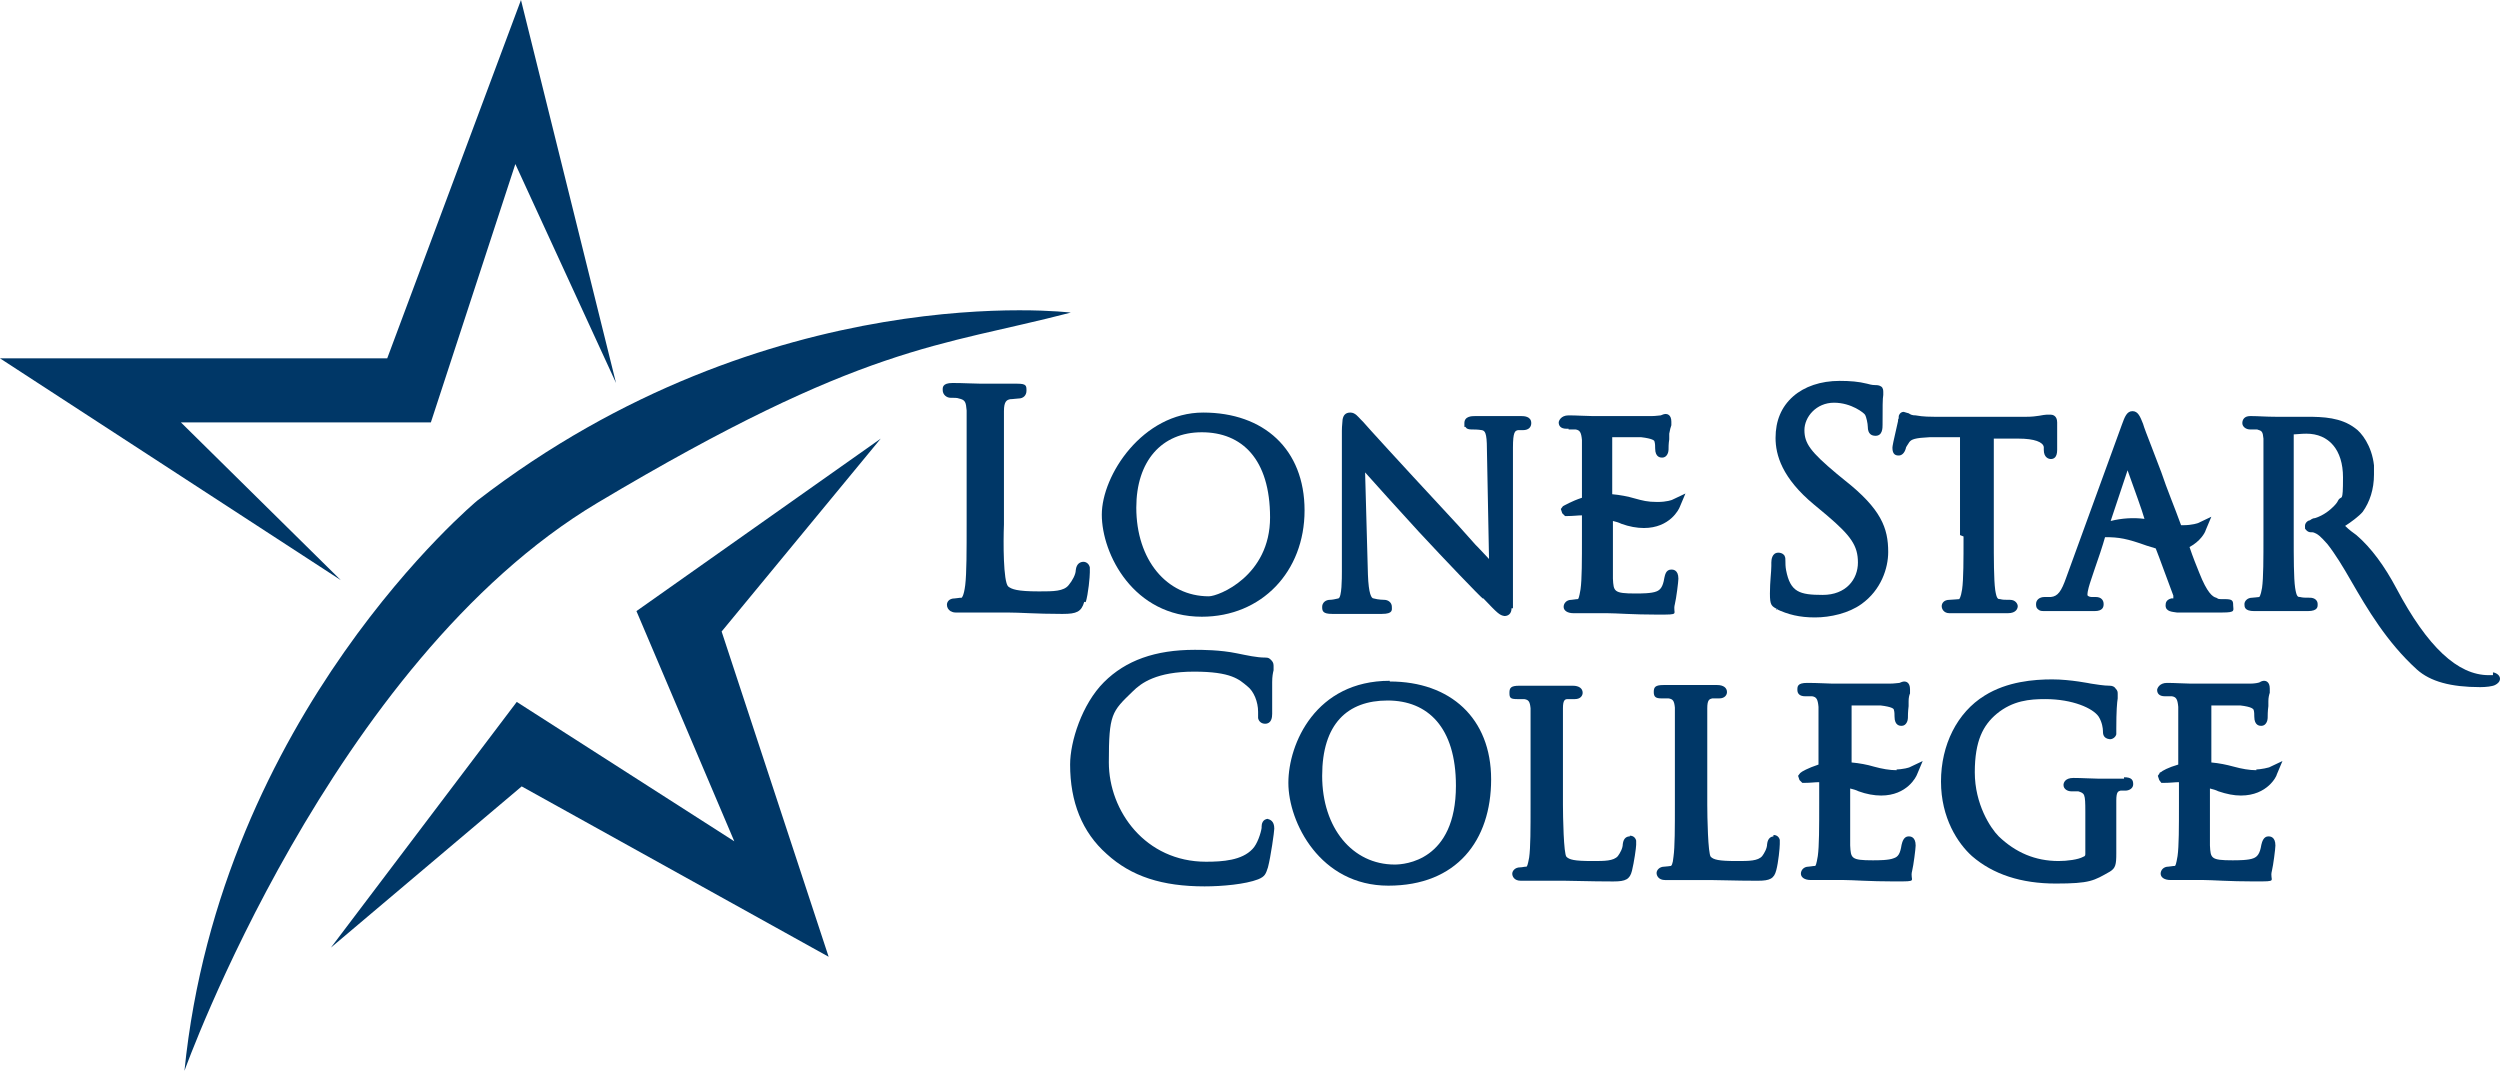
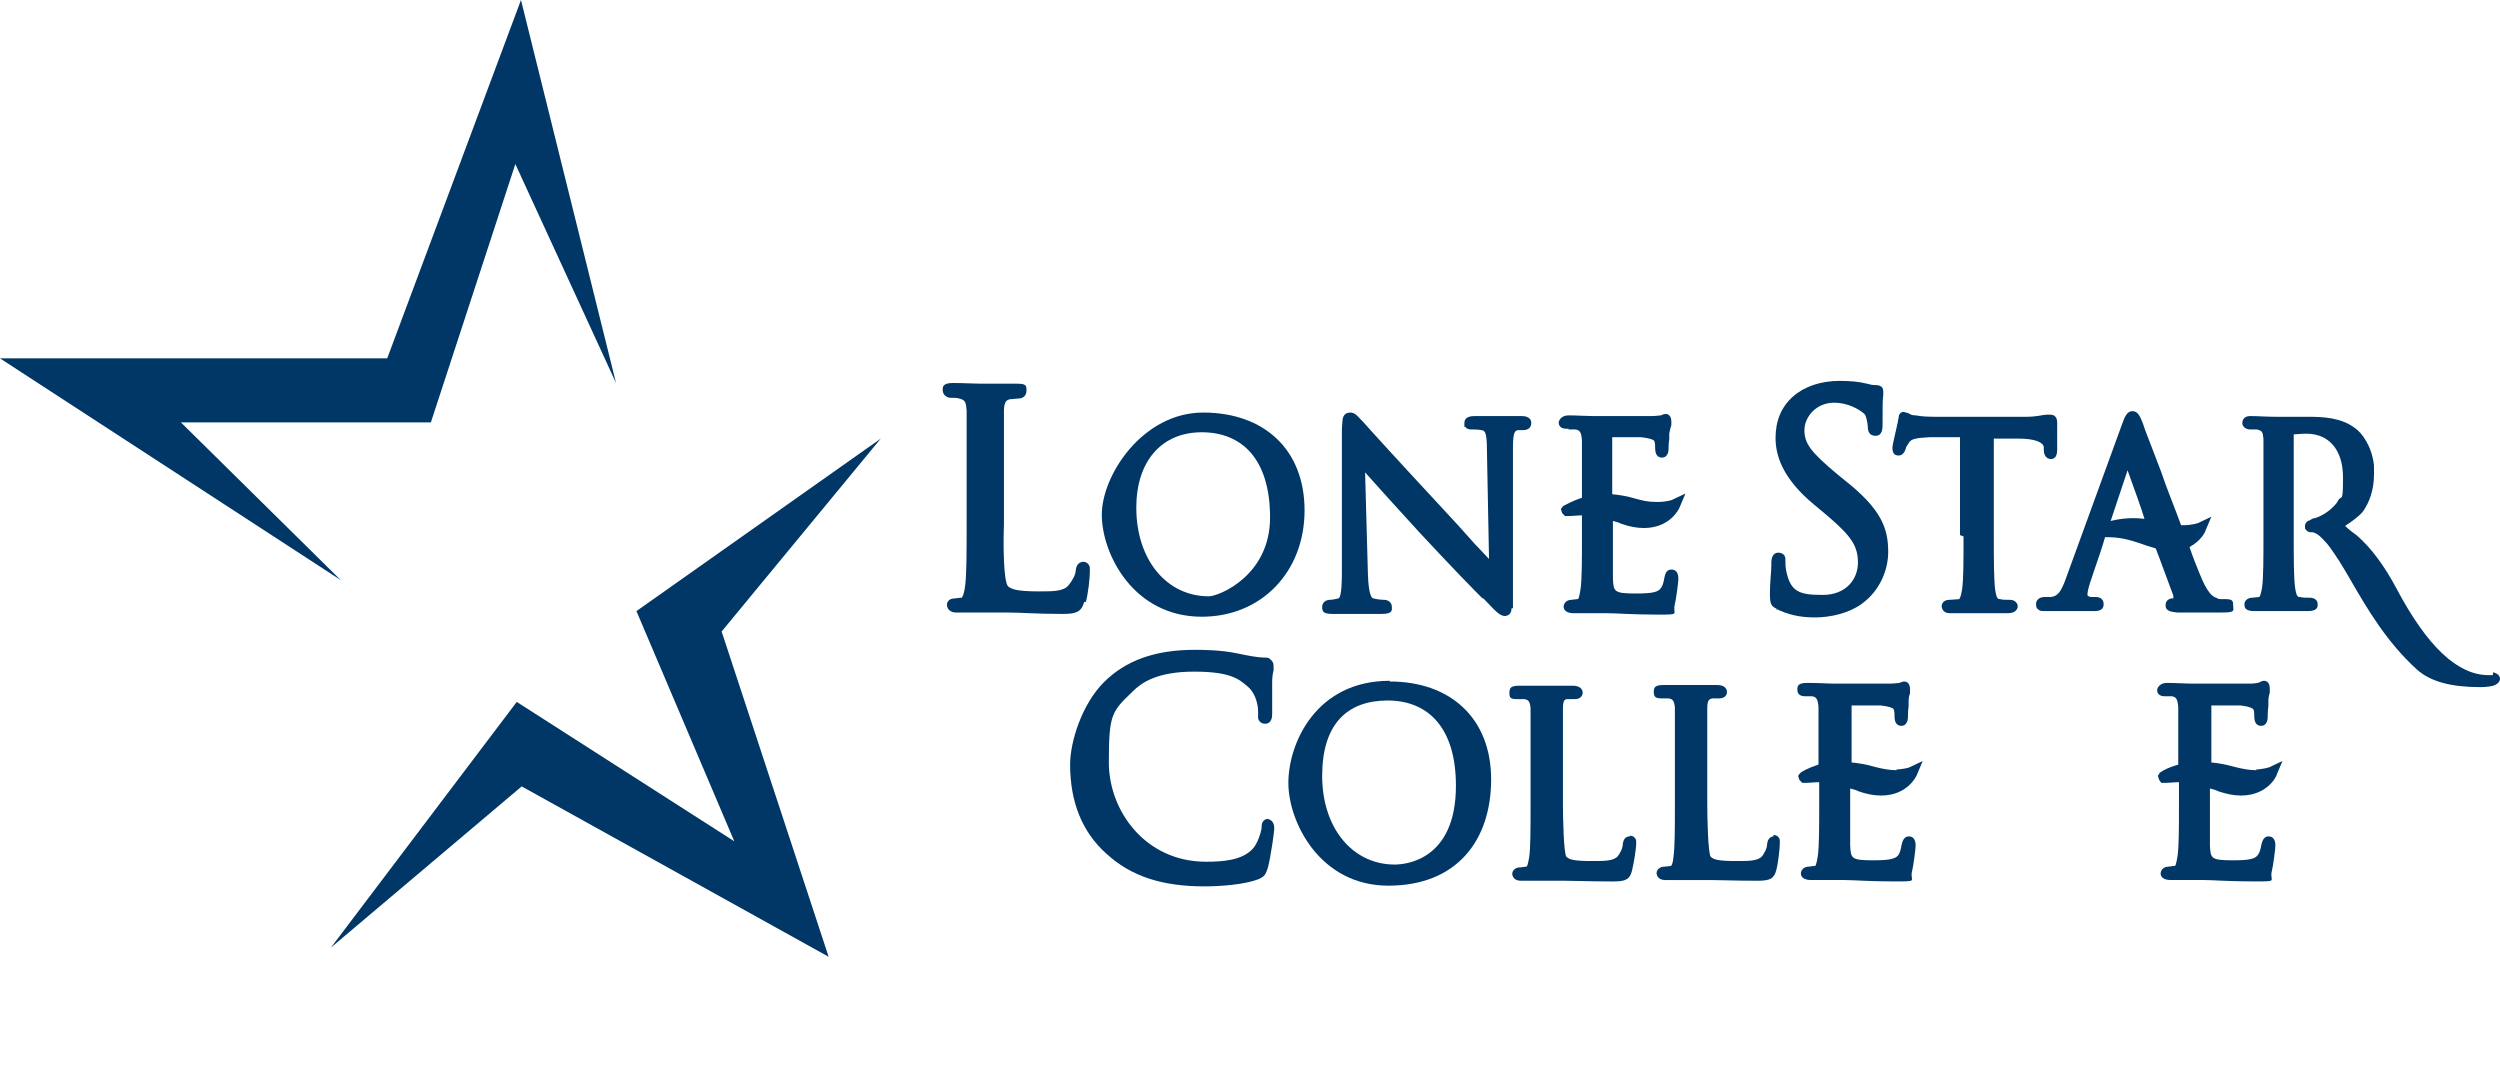
<svg xmlns="http://www.w3.org/2000/svg" version="1.1" viewBox="0 0 355.1 152.1">
  <defs>
    <style>
      .cls-1 {
        fill: #003767;
      }
    </style>
  </defs>
  <g>
    <g id="Layer_1">
      <g id="Layer_1-2" data-name="Layer_1">
        <g>
          <path class="cls-1" d="M180.2,116.3c-.9,0-1,.8-1,1.1v.2c-.1.7-.6,2.3-1.3,3-1.5,1.6-4.2,1.8-6.6,1.8-8.6,0-13.8-7.2-13.8-14.1s.4-7.2,3.4-10.1c1.2-1.2,3.4-2.8,8.7-2.8s6.4,1.1,7.6,2.1c.9.7,1.5,2.2,1.5,3.6s0,.6,0,.9c.1.5.5.8,1,.8h0c.9,0,1-.9,1-1.4v-4.5c0-.8.1-1.3.2-1.7v-.5c0-.3,0-.6-.3-.9s-.4-.4-.9-.4c-1.2,0-2.5-.3-4-.6-2.4-.5-5-.5-6-.5-5.6,0-9.8,1.5-12.9,4.6s-4.8,8.4-4.8,11.7c0,5.3,1.7,9.6,5.2,12.7,3.5,3.2,7.9,4.6,13.9,4.6h0c2.5,0,5.8-.3,7.6-1,1-.4,1.1-.8,1.4-1.7.4-1.5.9-5.1.9-5.5,0-1.1-.6-1.3-1-1.4h.2Z" />
          <path class="cls-1" d="M197.4,96.7c-10.5,0-14.4,8.9-14.4,14.5s4.5,14.6,14.2,14.6,14.6-6.4,14.6-15.1-5.8-13.9-14.4-13.9h0ZM206.8,111.6c0,10.7-7.3,11.2-8.7,11.2-6,0-10.3-5.2-10.3-12.6s3.6-10.7,9.3-10.7,9.7,3.8,9.7,12.1Z" />
          <path class="cls-1" d="M252,118.8c-.4,0-.9.2-1,1.1,0,.6-.4,1.3-.7,1.7-.6.7-1.9.7-3.5.7h-.2c-2.5,0-3.2-.2-3.6-.6s-.5-5.7-.5-7.4v-13.7c0-1.2.3-1.3.7-1.4h1c.8,0,1.1-.5,1.1-.9,0-.6-.5-1-1.4-1h-7.6c-1.2,0-1.4.3-1.4,1s.3.9,1.1.9h1c.6.1.8.3.9,1.3v13.7c0,3.4,0,6.1-.2,7.5-.1,1.1-.3,1.3-.4,1.3s-.6.1-.9.1c-.7,0-1.1.5-1.1.9s.3,1,1.2,1h6.4c1.5,0,3.5.1,6.5.1h.3c1.7,0,2.3-.3,2.6-1.5.3-1.1.5-3.2.5-3.7h0v-.6c-.1-.4-.4-.7-.9-.7v.2Z" />
          <path class="cls-1" d="M231.5,118.8c-.4,0-.9.2-1,1.1,0,.6-.4,1.3-.7,1.7-.6.7-1.9.7-3.5.7h-.2c-2.5,0-3.2-.2-3.6-.6s-.5-5.7-.5-7.4v-13.7c0-1.2.3-1.3.7-1.3h1c.8,0,1.1-.5,1.1-.9,0-.6-.5-1-1.4-1h-7.6c-1.2,0-1.4.3-1.4,1s.1.9,1.1.9h1c.6.1.8.3.9,1.3v13.7c0,3.4,0,6.1-.2,7.5-.2,1.1-.3,1.3-.4,1.3-.3,0-.6.1-.9.1-.7,0-1.1.5-1.1.9s.3,1,1.2,1h6.2c1.5,0,3.6.1,6.7.1h.3c1.7,0,2.3-.3,2.6-1.5.3-1.2.6-3.3.6-3.7h0v-.6c-.1-.4-.4-.7-.9-.7h0Z" />
-           <path class="cls-1" d="M301.8,110.6h-3.8c-.7,0-2.3-.1-3.5-.1s-1.4.7-1.4,1c0,.6.6.9,1.1.9h1c.9.3,1,.3,1,2.9v5.9c0,.3,0,.4-.3.5-.7.4-2.3.6-3.5.6-3.3,0-6.1-1.2-8.5-3.5-1.2-1.2-3.4-4.6-3.4-9.1s1.2-6.7,3.1-8.3c2.3-1.9,4.7-2.1,6.9-2.1,3.9,0,6.8,1.3,7.6,2.5.5.8.6,1.7.6,2h0c0,.4,0,1.1,1,1.2.4,0,.8-.3.9-.7v-.8c0-2.5.1-3.7.2-4.3v-.6c0-.3,0-.5-.3-.8-.1-.2-.4-.4-.8-.4-.9,0-2-.2-2.7-.3,0,0-2.9-.6-5.5-.6s-6.4.3-9.6,2.3c-3.9,2.4-6.2,7-6.2,12.2s2.4,8.8,4.4,10.6c3,2.6,7,3.9,11.9,3.9s5.4-.4,7.7-1.7c.8-.5.9-1,.9-2.6v-7.5c0-1.3.3-1.3.6-1.4h.7c.5,0,1.1-.3,1.1-.9s-.2-1-1.3-1v.2Z" />
          <path class="cls-1" d="M154.2,85.6c.4-1.3.6-3.7.6-4.3v-.7c-.1-.5-.5-.8-.9-.8s-1,.2-1.1,1.2c0,.6-.5,1.5-1,2.1-.7.9-2.2.9-4.1.9h-.2c-3,0-3.8-.3-4.3-.7-.7-.7-.7-6.3-.6-8.8v-16.1c0-1.4.4-1.6.9-1.7.4,0,.9-.1,1.2-.1.6,0,1.1-.4,1.1-1.1s0-1-1.3-1h-5.1c-.9,0-2.6-.1-4.1-.1s-1.4.7-1.4,1c0,.7.6,1.1,1.1,1.1s1,0,1.2.1c.9.2,1,.5,1.1,1.7v16c0,4,0,7.1-.2,8.8-.2,1.6-.5,1.8-.5,1.8-.4,0-.8.1-1,.1-.8,0-1.1.5-1.1.9s.2.7.5.9c.2.1.4.2.7.2s.1,0,.2,0h7.1c1.9,0,4.2.2,7.7.2h.3c1.9,0,2.6-.3,3-1.7h.2Z" />
          <path class="cls-1" d="M170.7,87.6c8.5,0,14.6-6.4,14.6-15.1s-5.8-13.9-14.4-13.9-14.4,8.9-14.4,14.5,4.5,14.5,14.2,14.5h0ZM161.4,72.1c0-6.6,3.6-10.7,9.3-10.7s9.7,3.8,9.7,12.1-7.3,11.2-8.7,11.2c-6,0-10.3-5.2-10.3-12.6Z" />
          <path class="cls-1" d="M214.9,86.3v-22.7c0-2.3.3-2.4.7-2.5h.7c.9,0,1.2-.5,1.2-1,0-1-1.1-1-1.4-1h-6.6c-.4,0-1.5,0-1.5,1s0,.3.2.6c.1.2.4.3.8.3s.9,0,1.5.1c.4.1.7.3.7,2.7l.3,15.6c-.5-.5-1-1.1-1.6-1.7l-.3-.3c-1.5-1.7-3.3-3.7-5-5.5-5.3-5.7-10.5-11.4-11-12l-.3-.3c-.4-.4-.8-1-1.5-1s-1,.4-1.1,1c0,.3-.1.8-.1,1.6v20c0,.9,0,3.7-.5,3.8-.4.1-.9.2-1.2.2-.6,0-1.1.4-1.1,1s.1,1,1.4,1h7.1c1.6,0,1.4-.6,1.4-1,0-.6-.5-1-1.1-1,0,0-.8,0-1.5-.2-.3,0-.7-.6-.8-3.4l-.4-14.5c1.5,1.7,4.5,5,7.6,8.4,3.7,4,8.7,9.2,9.1,9.5h.1c2,2.1,2.3,2.4,3,2.5h0c.5,0,1-.3,1-1.1h.2Z" />
          <path class="cls-1" d="M252.3,86.5c1.7.8,3.3,1.2,5.5,1.2s4.8-.6,6.6-1.9c2.8-2,3.8-5.1,3.8-7.4,0-3.4-1-6.1-6.2-10.2l-1.1-.9c-3.7-3.1-4.6-4.3-4.6-6.2s1.7-3.9,4.2-3.9,4.3,1.5,4.4,1.7c.2.3.4,1.3.4,1.7h0c0,1.1.6,1.3,1.1,1.3,1,0,1-1.1,1-1.6v-.2c0-2.2,0-3.5.1-4v-.4c0-.2,0-.6-.3-.8-.3-.2-.6-.2-.8-.2s-.5,0-1.2-.2c-1.2-.3-2.4-.4-3.9-.4-2.7,0-5,.8-6.6,2.2-1.7,1.5-2.5,3.5-2.5,5.9s.9,5.7,5.5,9.5l1.8,1.5c3.4,2.9,4.4,4.3,4.4,6.7s-1.7,4.6-5,4.6-4.6-.4-5.2-3.5c-.1-.5-.1-1-.1-1.3s0-.5-.1-.7c0-.1-.3-.5-.9-.5h0c-.9,0-1,1-1,1.4v.5c0,.8-.2,2.2-.2,3.9s.2,1.8,1.2,2.3h-.3Z" />
          <path class="cls-1" d="M278.9,76.2c0,3.3,0,6.1-.2,7.5-.2,1.3-.4,1.3-.4,1.4-.2,0-1.1.1-1.4.1-.8,0-1.1.5-1.1.9s.3,1,1.1,1h8.3c1.2,0,1.4-.7,1.4-1s-.3-.9-1.1-.9-1,0-1.4-.1c-.3,0-.5,0-.7-1.3-.2-1.5-.2-4.4-.2-7.5v-14h3.5c2.3,0,3.5.5,3.6,1.2v.4c0,1.1.7,1.3,1,1.3h0c.4,0,.9-.2.9-1.3v-3.9c0-1-.7-1.1-.9-1.1h-.6c-.5,0-1.3.3-2.9.3h-13c-.4,0-1.7,0-2.7-.2-.5,0-.7-.1-1-.3-.1,0-.3-.1-.7-.2-.5,0-.7.5-.7.6h0c0,.2,0,.4-.1.5v.2h0c-.7,3-.8,3.6-.8,3.8,0,1,.5,1.1.9,1.1s.8-.3,1-1c0-.2.2-.4.5-.9.3-.4.8-.6,2.9-.7h4.3v13.9l.5.2Z" />
          <path class="cls-1" d="M222.8,61h1c.6.1.8.4.9,1.5v8.2c-1.5.5-2.5,1.1-2.7,1.2l-.3.4.2.6.4.4h.3c.9,0,1.5-.1,2.1-.1v3c0,3.4,0,6.1-.2,7.5-.2,1.2-.3,1.4-.4,1.4-.3,0-.7.1-.9.1-.7,0-1.1.5-1.1,1s.5.9,1.4.9h4.8c1.3,0,3.6.2,7.1.2s2.1,0,2.5-1.5c.2-.8.5-3.2.5-3.6,0-1.3-.8-1.3-1-1.3-.8,0-.9.8-1,1.2-.2,1.3-.6,1.7-1.1,1.9-.7.3-2.2.3-3,.3-3.1,0-3.1-.3-3.2-2.1v-8.2c.4.1.8.2,1.2.4,1.1.4,2.2.6,3.2.6,3.7,0,5-2.7,5.1-3l.8-1.9-1.9.9s-.7.3-2.1.3-2.1-.2-3.2-.5c-1-.3-2.1-.5-3.2-.6v-8.1h4.1c1.7.2,1.9.5,1.9.6.1.3.1.7.1,1,0,1.3.8,1.3,1,1.3.7,0,.9-.8.9-1.1s0-.9.1-1.5v-.8c.1-.6.2-.9.3-1.2v-.5c0-1-.6-1.1-.8-1.1s-.5.1-.7.2c-.2,0-.7.1-1.3.1h-8.4c-.8,0-2.3-.1-3.4-.1s-1.4.8-1.4,1c0,.5.3.9,1.1.9h.3Z" />
          <path class="cls-1" d="M269.4,109.4c-1,0-2.1-.2-3.2-.5-1-.3-2.1-.5-3.2-.6v-8.1h4.1c1.7.2,1.9.5,1.9.6.1.3.1.7.1,1,0,1.3.8,1.3,1,1.3.7,0,.9-.8.9-1.1s0-.9.1-1.7v-.7c0-.5.1-.9.2-1.1v-.6c0-1-.6-1.1-.8-1.1s-.5.1-.7.2c-.2,0-.7.1-1.3.1h-8.3c-.3,0-2.1-.1-3.5-.1s-1.4.5-1.4,1,.3.9,1.1.9h1c.6.1.8.4.9,1.5v8.2c-1.5.5-2.4,1-2.6,1.2l-.3.4.2.6.4.4h.3c.9,0,1.5-.1,2.1-.1v3c0,3.4,0,6.1-.2,7.5-.2,1.2-.3,1.4-.4,1.4-.3,0-.7.1-.9.1-.7,0-1.1.5-1.1,1s.5.9,1.4.9h4.7c1.3,0,3.6.2,7.2.2s2.1,0,2.5-1.5c.2-.8.5-3.2.5-3.6,0-1.3-.8-1.3-1-1.3-.7,0-.9.8-1,1.2-.2,1.3-.5,1.7-1.1,1.9-.7.3-2.2.3-3,.3-3.1,0-3.1-.3-3.2-2.1v-8.1c.4.1.8.2,1.2.4,1.1.4,2.2.6,3.2.6,3.7,0,5-2.7,5.1-3l.8-1.9-1.9.9s-.8.3-2.1.3h.3Z" />
          <path class="cls-1" d="M320.5,109.4c-1,0-2.1-.2-3.2-.5s-2.1-.5-3.2-.6v-8.1h4.1c1.7.2,1.8.5,1.9.6.1.3.1.7.1,1,0,1.3.8,1.3,1,1.3.7,0,.9-.8.9-1.1s0-1,.1-1.7v-.7c0-.5.1-.9.2-1.2v-.6c0-1-.6-1.1-.8-1.1s-.5.1-.6.2h0c-.2.1-.8.2-1.3.2h-8.6c-.7,0-2.2-.1-3.3-.1s-1.4.8-1.4,1c0,.5.3.9,1.1.9h1c.6.1.8.4.9,1.5v8.2c-1.4.4-2.3.9-2.5,1.1h-.1c0,.1-.3.5-.3.5l.2.6.3.4h.4c.9,0,1.5-.1,2.1-.1v3c0,3.4,0,6.1-.2,7.5-.2,1.2-.3,1.4-.4,1.4-.3,0-.7.1-.9.1-.7,0-1.1.5-1.1,1s.5.9,1.4.9h4.7c1.2,0,3.6.2,7.2.2s2.1,0,2.5-1.5c.2-.8.5-3.2.5-3.6,0-1.3-.8-1.3-1-1.3-.7,0-.9.8-1,1.2-.2,1.3-.6,1.7-1.1,1.9-.7.3-2.2.3-3,.3-3.1,0-3.1-.3-3.2-2.1v-8.1c.4.1.8.2,1.2.4,1.2.4,2.2.6,3.2.6,3.8,0,5.1-2.8,5.1-3l.8-1.9-1.9.9c-.1,0-.9.3-2.1.3h.3Z" />
          <path class="cls-1" d="M308.8,85h-.4c-.7.2-.8.6-.8,1,0,.9,1,.9,1.6,1h6.5c1.9,0,1.5-.3,1.5-1s-.1-.9-1.2-.9-.8,0-1.2-.2c-.5-.1-1.3-.7-2.4-3.5-.4-1-.9-2.2-1.4-3.7,1.5-.8,2.2-2,2.3-2.4l.8-1.9-1.9.9s-.8.3-2.1.3-.2,0-.3,0c-.9-2.5-2-5.1-2.8-7.5l-1.3-3.4c-.7-1.8-1.2-3.1-1.3-3.5-.4-1-.7-1.8-1.5-1.8s-1.1.8-1.5,1.9l-7.9,21.7c-.7,2-1.2,2.7-2.2,2.8h-.9c-.7,0-1.2.4-1.2,1s.2.7.5.9c.2.1.5.1.7.1h7.1c1.2,0,1.3-.6,1.3-1,0-.6-.4-1-1.1-1h-.6c-.2,0-.6-.1-.6-.3,0-.6.3-1.5.5-2.1l.5-1.5c.5-1.4,1.2-3.5,1.5-4.6,2,0,3.1.2,5.9,1.2.4.1.9.3,1.3.4.6,1.5,1.4,3.8,2.5,6.7v.4ZM304.6,73.7c-1.6-.2-3.2-.1-4.8.3l2.4-7.2c1.1,3.1,2,5.5,2.4,6.9h0Z" />
          <path class="cls-1" d="M354,95.9h-.5c-4.4,0-8.7-4-13.1-12.3-1.7-3.2-3.6-5.8-5.7-7.6-.3-.2-1.1-.8-1.6-1.3.8-.5,2-1.4,2.5-2,1-1.4,1.6-3.2,1.6-5.3s0-.8,0-1.3c-.3-2.8-1.8-4.7-2.7-5.3-2-1.5-4.5-1.6-6.8-1.6h-4.4c-1.4,0-2.6-.1-3.5-.1h-.2c-.8,0-1.1.5-1.1,1s.5.9,1.1.9h1c.7.2.8.3.9,1.3v13.7c0,3.4,0,6.1-.2,7.5-.2,1.2-.4,1.3-.4,1.3-.2,0-.7.1-1,.1-.7,0-1.1.5-1.1.9s0,1,1.4,1h7.6c1.5,0,1.4-.7,1.4-1,0-.5-.4-.9-1.1-.9s-1,0-1.4-.1c-.3,0-.5,0-.7-1.3-.2-1.4-.2-4.2-.2-7.5v-14.3c.4,0,1-.1,1.8-.1,3.2,0,5.2,2.3,5.2,6.2s-.2,2.4-.7,3.3c0,0-.1.3-.6.8s-1.4,1.3-2.7,1.7c-.1,0-.3,0-.7.3-.2,0-.7.3-.7.8s0,.4.1.5c.2.3.5.4.7.4h.2c.2,0,.4.1.6.2.6.3,1.4,1.3,1.6,1.5,1.1,1.4,2.2,3.2,3.4,5.3,2.2,3.8,5,8.6,9.3,12.5,1.9,1.7,4.8,2.5,9,2.5h0c.8,0,1.7-.1,2.1-.3.4-.2.7-.5.7-.9s-.4-.8-1-.9v.4Z" />
        </g>
        <g>
          <polygon class="cls-1" points="61.2 60 73.2 23.3 87.5 54.4 74 0 55 50.9 0 50.9 48.4 82.4 25.7 60 61.2 60" />
-           <path class="cls-1" d="M152.1,44.4s-42.8-5.3-84.3,26.7c0,0-36.5,30.3-41.6,81,0,0,20.8-58.1,58.7-80.7,37.9-22.6,48.4-22.1,67.2-27Z" />
          <polygon class="cls-1" points="47 134.6 73.4 99.7 104.3 119.5 90.4 86.8 125.1 62.3 102.5 89.7 117.7 135.9 74.1 111.7 47 134.6" />
        </g>
      </g>
    </g>
  </g>
</svg>